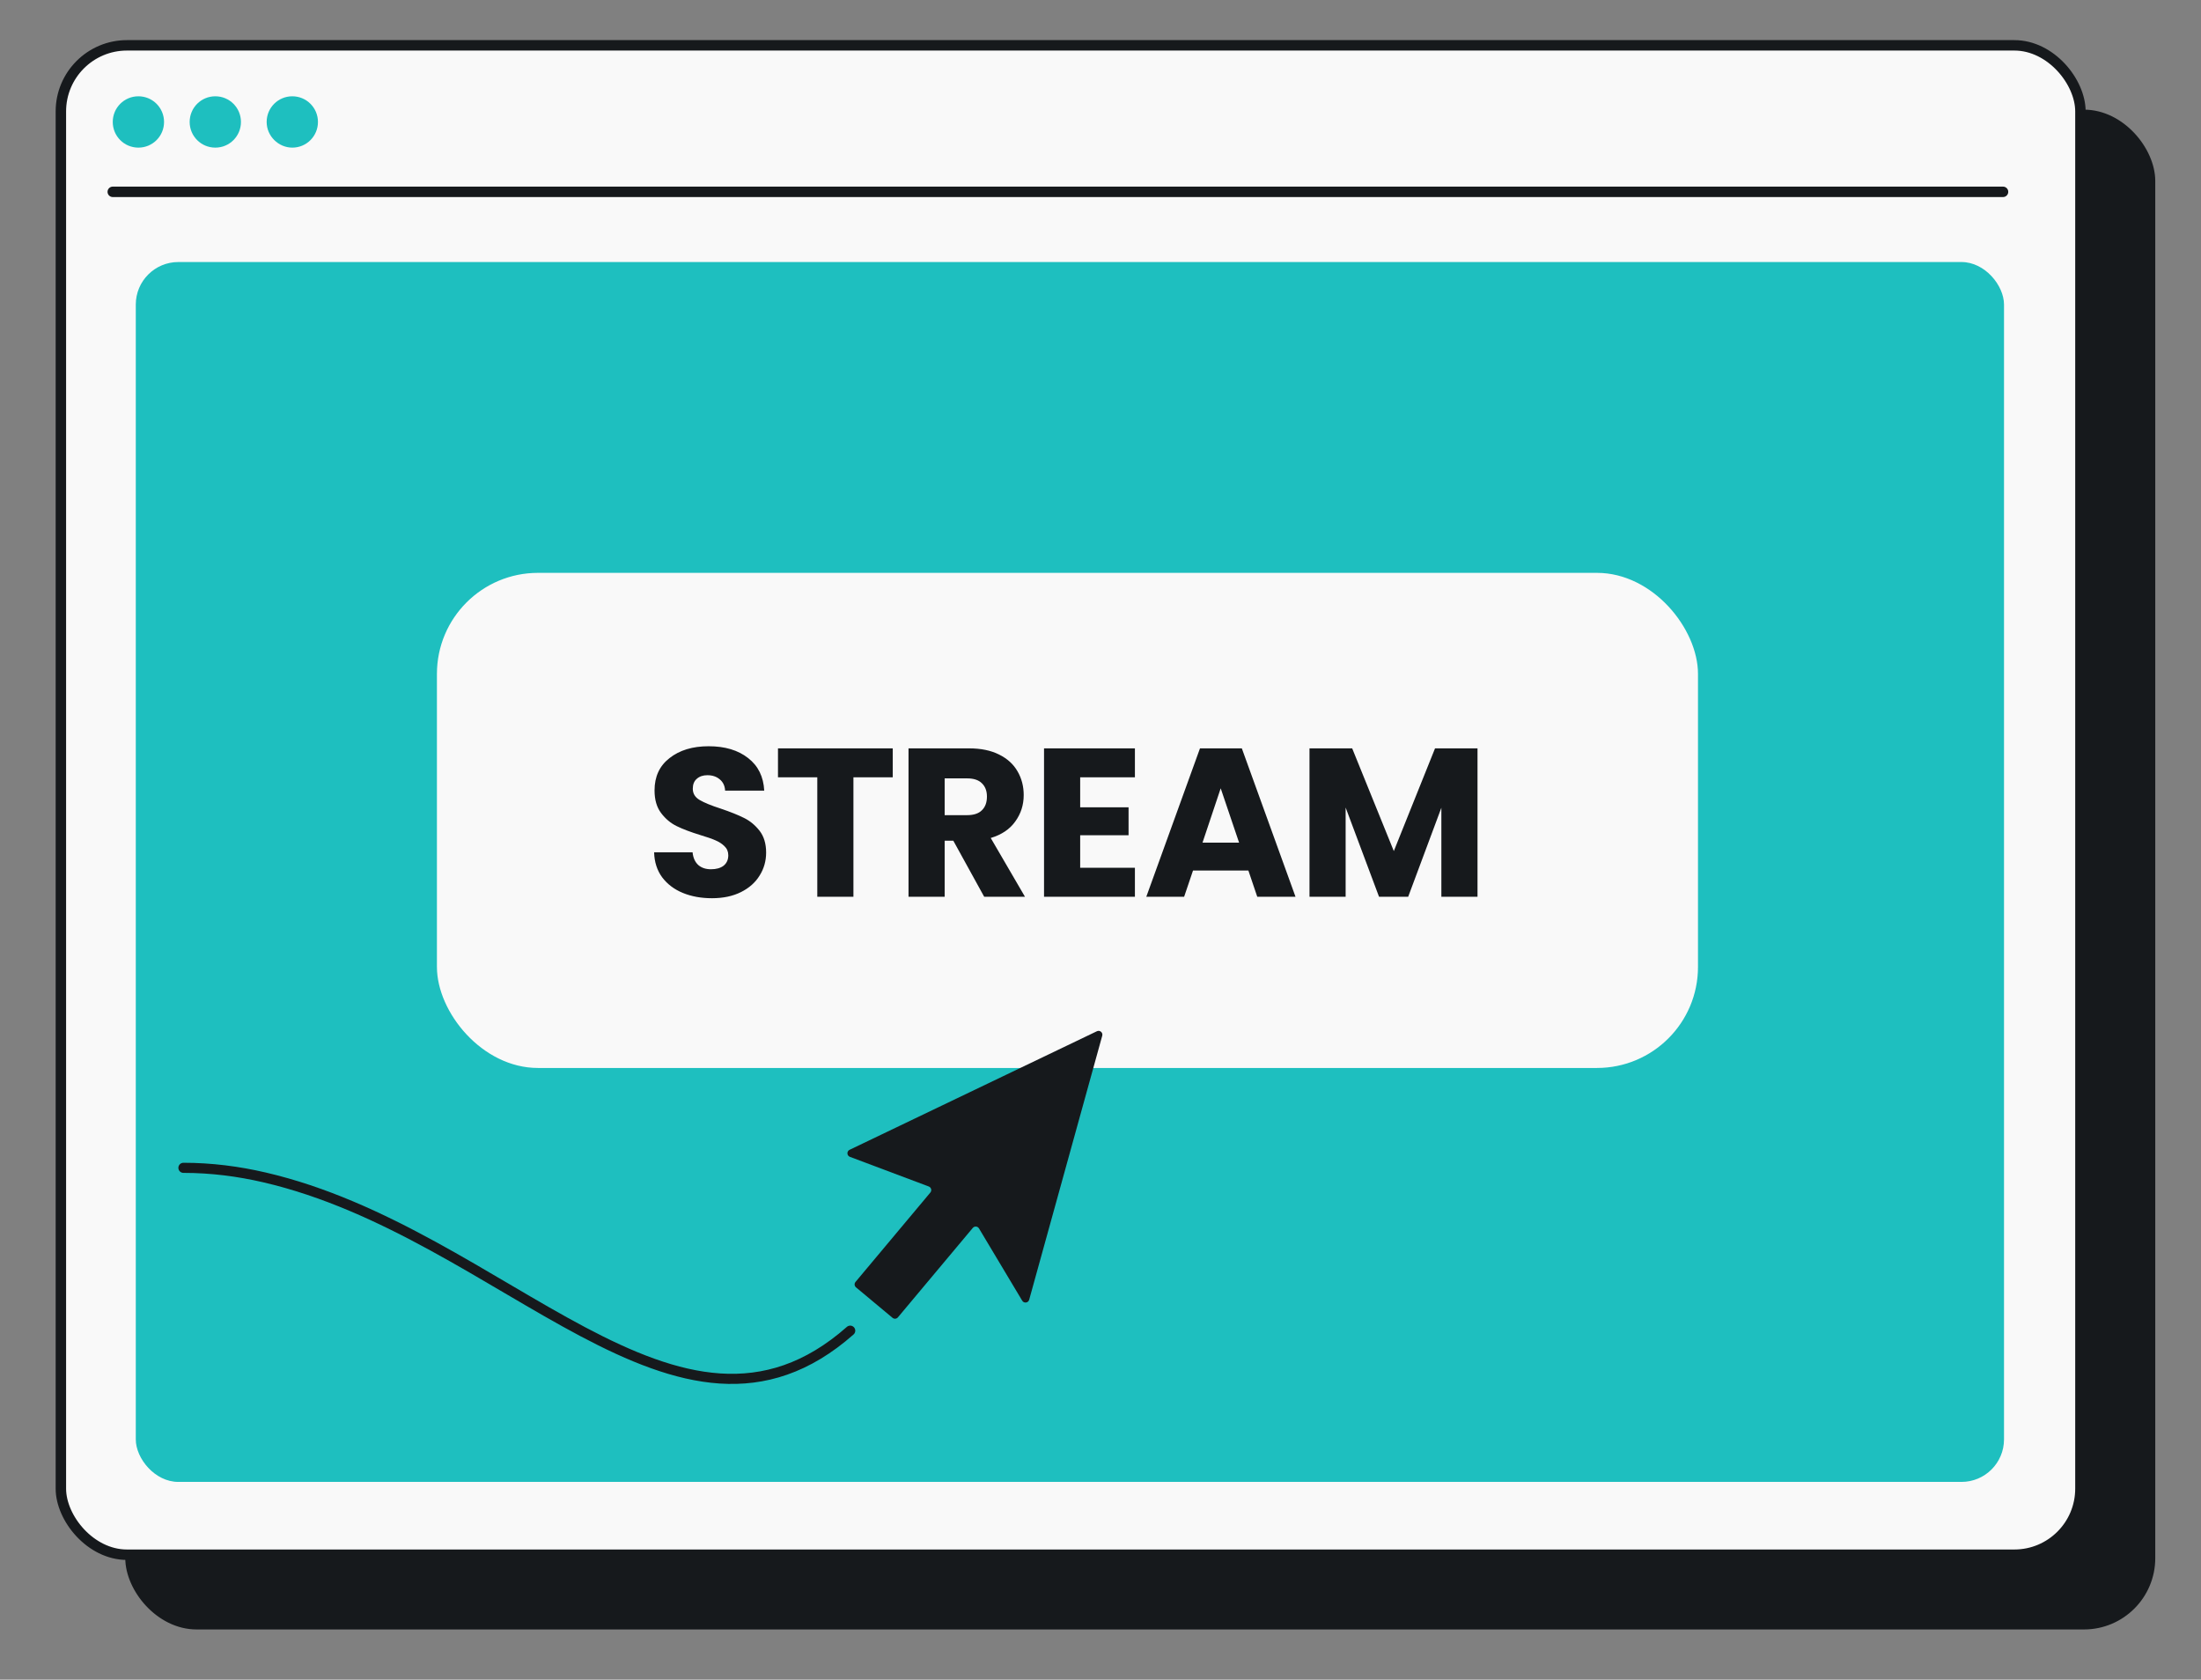
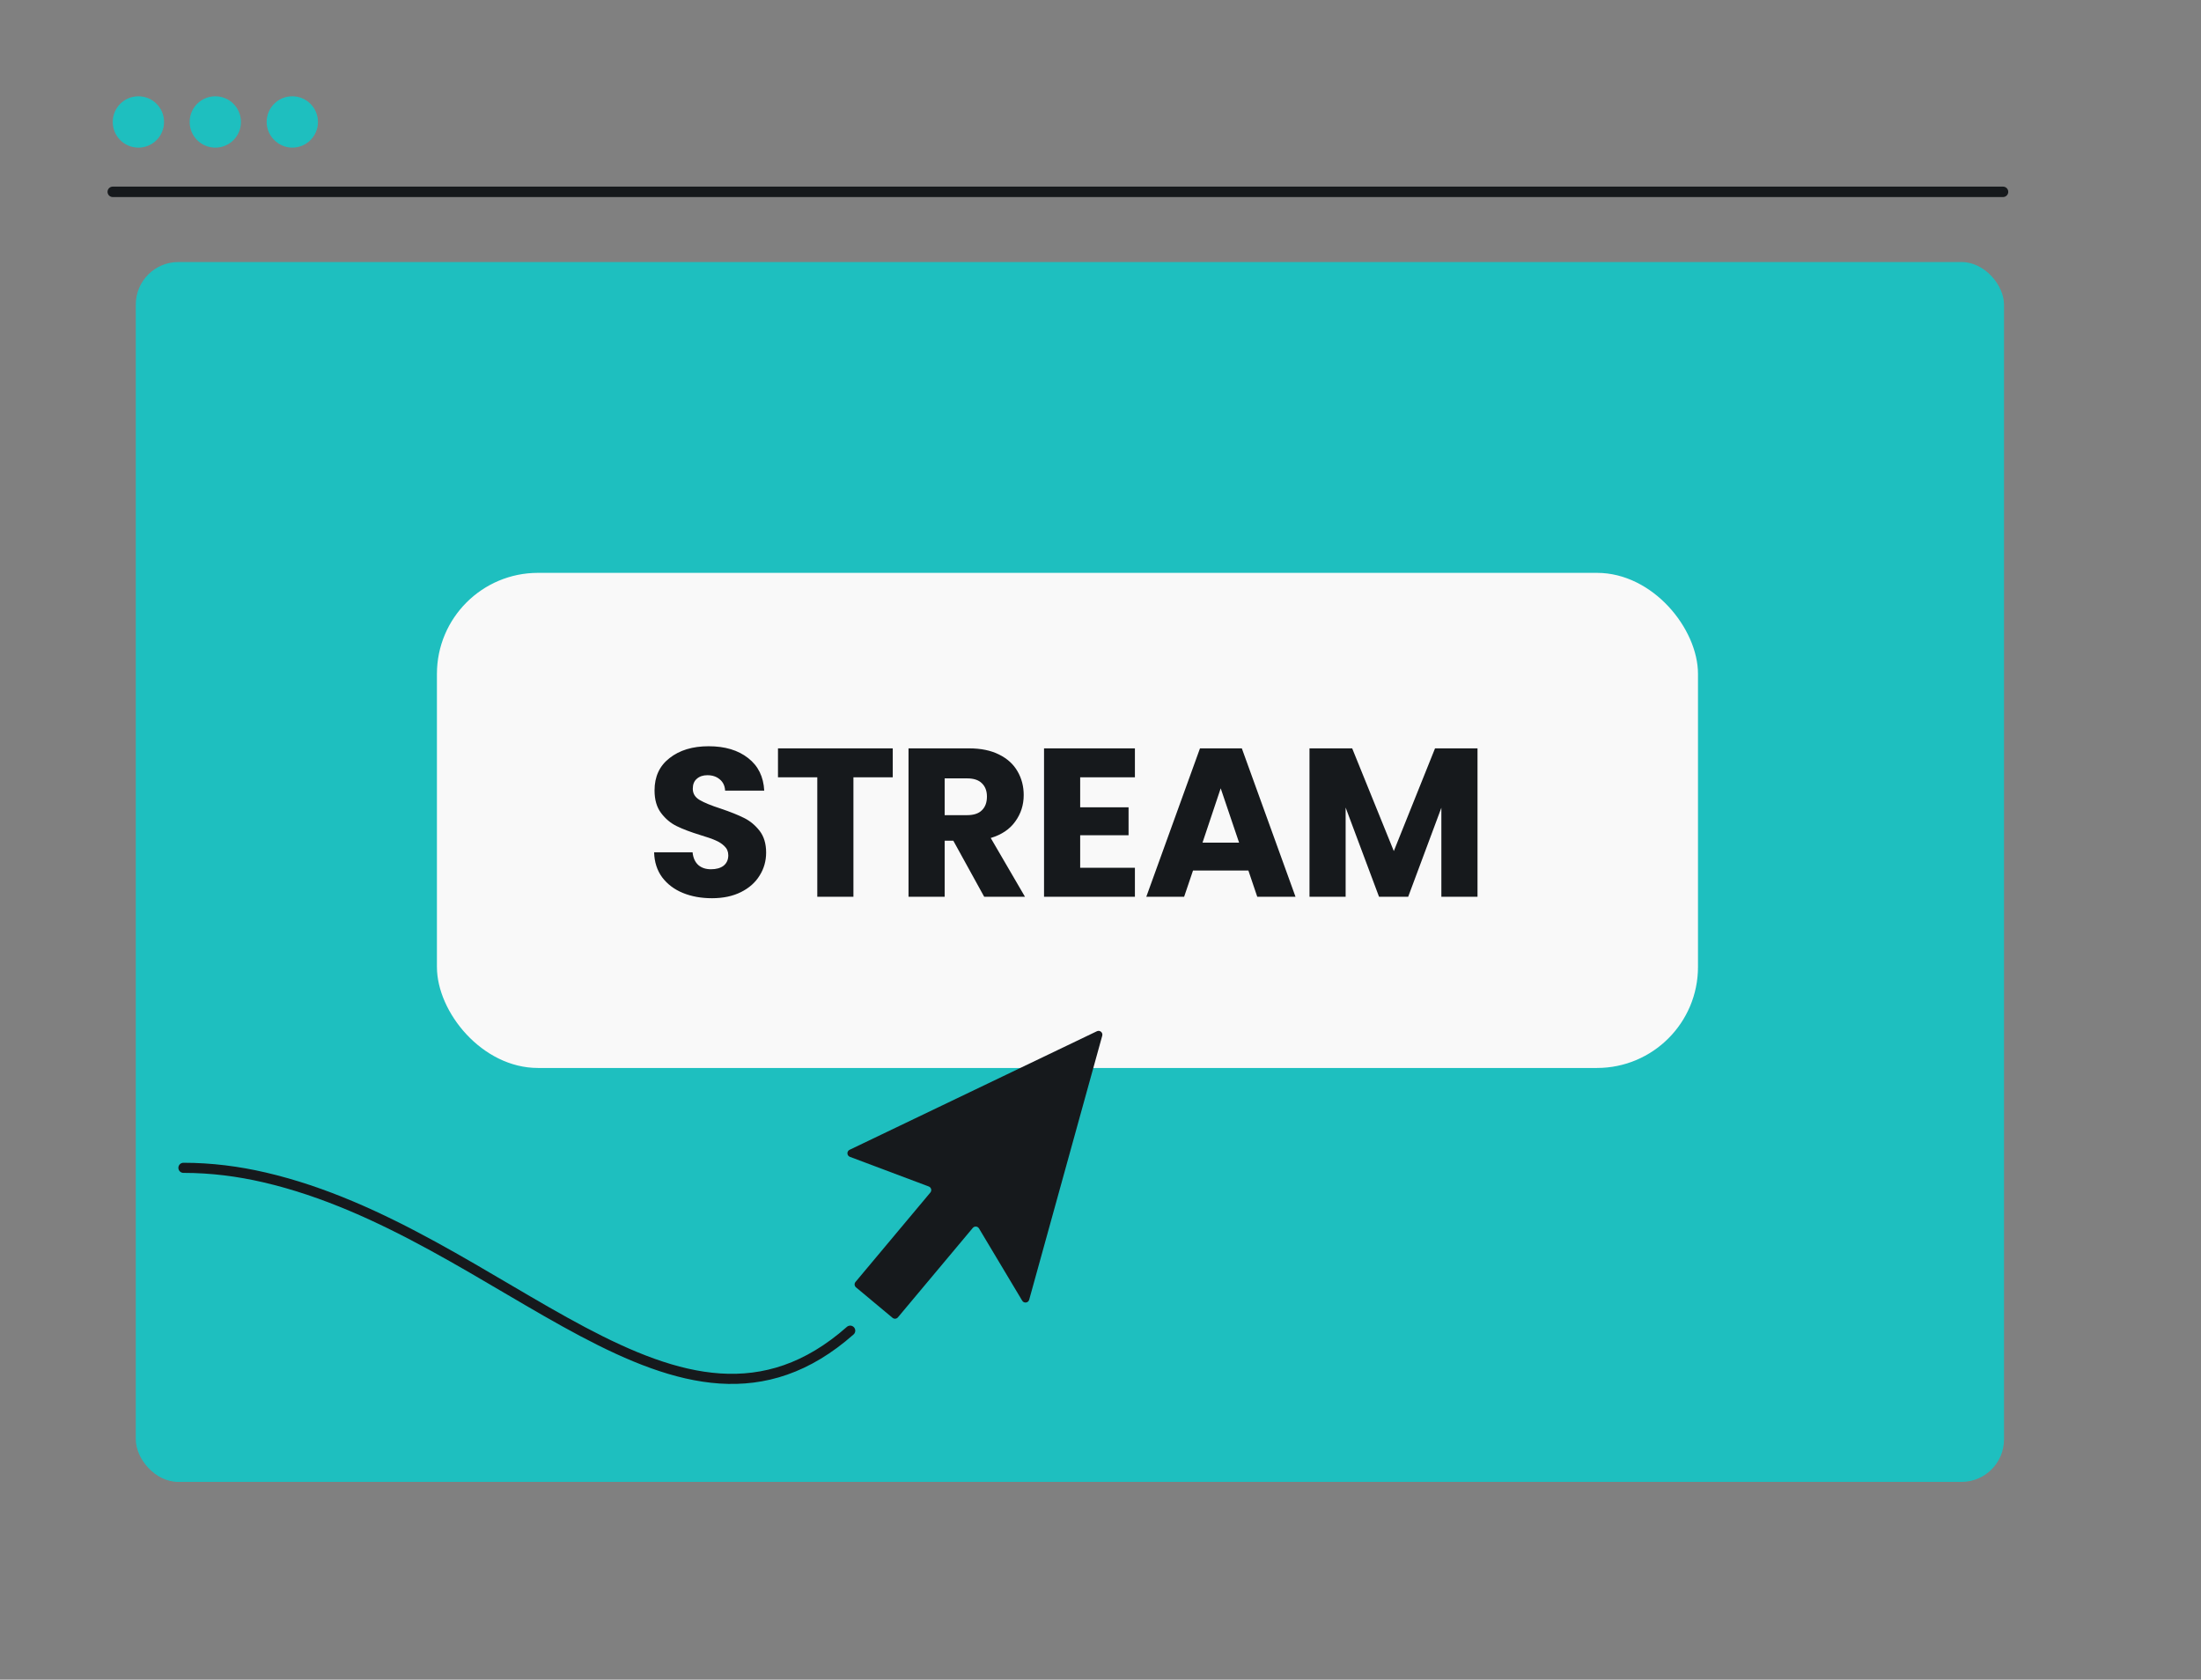
<svg xmlns="http://www.w3.org/2000/svg" width="211" height="161" viewBox="0 0 211 161" fill="none">
  <rect x="0" y="0" width="211" height="161" fill="#808080" stroke="none" />
-   <rect x="12.51" y="11.01" width="193.605" height="144.68" rx="6.333" fill="#16191C" stroke="#16191C" stroke-width="1" />
-   <rect x="5.836" y="4.346" width="193.605" height="144.68" rx="6.333" fill="#F9F9F9" stroke="#16191C" stroke-width="1" />
  <rect x="13.017" y="25.117" width="179.099" height="116.931" rx="4.079" fill="#1EBFBF" />
  <rect x="41.886" y="54.911" width="120.893" height="47.458" rx="9.685" fill="#F9F9F9" />
  <path d="M68.258 86.098C67.218 86.098 66.287 85.929 65.463 85.591C64.639 85.254 63.977 84.754 63.477 84.092C62.991 83.43 62.734 82.633 62.707 81.701L66.394 81.701C66.448 82.228 66.631 82.633 66.942 82.917C67.252 83.187 67.657 83.322 68.157 83.322C68.67 83.322 69.076 83.207 69.373 82.978C69.67 82.735 69.818 82.404 69.818 81.985C69.818 81.634 69.697 81.344 69.454 81.114C69.224 80.884 68.934 80.695 68.582 80.547C68.245 80.398 67.759 80.229 67.124 80.04C66.205 79.757 65.456 79.473 64.875 79.189C64.294 78.906 63.794 78.487 63.376 77.933C62.957 77.379 62.748 76.657 62.748 75.765C62.748 74.442 63.227 73.409 64.186 72.666C65.145 71.909 66.394 71.531 67.934 71.531C69.501 71.531 70.764 71.909 71.723 72.666C72.682 73.409 73.195 74.449 73.263 75.786L69.514 75.786C69.487 75.326 69.319 74.969 69.008 74.712C68.697 74.442 68.299 74.307 67.813 74.307C67.394 74.307 67.056 74.421 66.8 74.651C66.543 74.867 66.415 75.185 66.415 75.603C66.415 76.063 66.631 76.421 67.063 76.677C67.495 76.934 68.171 77.211 69.089 77.508C70.007 77.818 70.75 78.115 71.318 78.399C71.898 78.683 72.398 79.095 72.817 79.635C73.236 80.175 73.445 80.871 73.445 81.722C73.445 82.532 73.236 83.268 72.817 83.93C72.412 84.592 71.817 85.119 71.034 85.51C70.251 85.902 69.325 86.098 68.258 86.098ZM85.583 71.734L85.583 74.509L81.814 74.509L81.814 85.956L78.35 85.956L78.35 74.509L74.582 74.509L74.582 71.734L85.583 71.734ZM94.349 85.956L91.391 80.587L90.561 80.587L90.561 85.956L87.096 85.956L87.096 71.734L92.911 71.734C94.032 71.734 94.984 71.93 95.767 72.321C96.564 72.713 97.159 73.253 97.55 73.942C97.942 74.617 98.138 75.374 98.138 76.211C98.138 77.157 97.868 78.001 97.328 78.744C96.801 79.486 96.017 80.013 94.977 80.324L98.259 85.956L94.349 85.956ZM90.561 78.136L92.708 78.136C93.343 78.136 93.816 77.981 94.126 77.67C94.451 77.359 94.613 76.92 94.613 76.353C94.613 75.813 94.451 75.387 94.126 75.077C93.816 74.766 93.343 74.611 92.708 74.611L90.561 74.611L90.561 78.136ZM103.552 74.509L103.552 77.386L108.191 77.386L108.191 80.061L103.552 80.061L103.552 83.18L108.799 83.18L108.799 85.956L100.087 85.956L100.087 71.734L108.799 71.734L108.799 74.509L103.552 74.509ZM119.677 83.444L114.369 83.444L113.518 85.956L109.891 85.956L115.037 71.734L119.049 71.734L124.194 85.956L120.527 85.956L119.677 83.444ZM118.785 80.769L117.023 75.563L115.28 80.769L118.785 80.769ZM141.642 71.734L141.642 85.956L138.177 85.956L138.177 77.427L134.997 85.956L132.201 85.956L129 77.406L129 85.956L125.535 85.956L125.535 71.734L129.628 71.734L133.619 81.58L137.57 71.734L141.642 71.734Z" fill="#16191C" />
  <path d="M97.995 124.676C98.161 124.953 98.577 124.896 98.663 124.585L105.667 99.277C105.751 98.974 105.439 98.713 105.155 98.849L81.447 110.214C81.156 110.354 81.174 110.774 81.477 110.888L89.037 113.73C89.273 113.819 89.351 114.115 89.189 114.309L82.013 122.88C81.883 123.035 81.904 123.267 82.059 123.396L85.563 126.319C85.719 126.449 85.949 126.428 86.079 126.273L93.255 117.703C93.417 117.509 93.722 117.533 93.851 117.75L97.995 124.676Z" fill="#16191C" />
  <path d="M81.506 127.551C65.041 142.079 48.336 118.189 25.352 112.859C22.846 112.277 20.262 111.941 17.584 111.941" stroke="#16191C" stroke-width="0.969" stroke-linecap="round" stroke-linejoin="round" />
  <path d="M13.268 14.151C14.629 14.151 15.727 13.052 15.727 11.69C15.727 10.329 14.629 9.23 13.268 9.23C11.907 9.23 10.809 10.329 10.809 11.69C10.809 13.052 11.907 14.151 13.268 14.151Z" fill="#1EBFBF" />
  <path d="M20.641 14.151C22.002 14.151 23.099 13.052 23.099 11.69C23.099 10.329 22.002 9.23 20.641 9.23C19.279 9.23 18.182 10.329 18.182 11.69C18.182 13.052 19.279 14.151 20.641 14.151Z" fill="#1EBFBF" />
  <path d="M28.022 14.151C29.383 14.151 30.481 13.052 30.481 11.691C30.481 10.329 29.383 9.23 28.022 9.23C26.661 9.23 25.563 10.329 25.563 11.691C25.563 13.052 26.705 14.151 28.022 14.151Z" fill="#1EBFBF" />
  <path d="M10.809 18.388H192.022" stroke="#16191C" stroke-width="1" stroke-linecap="round" />
</svg>